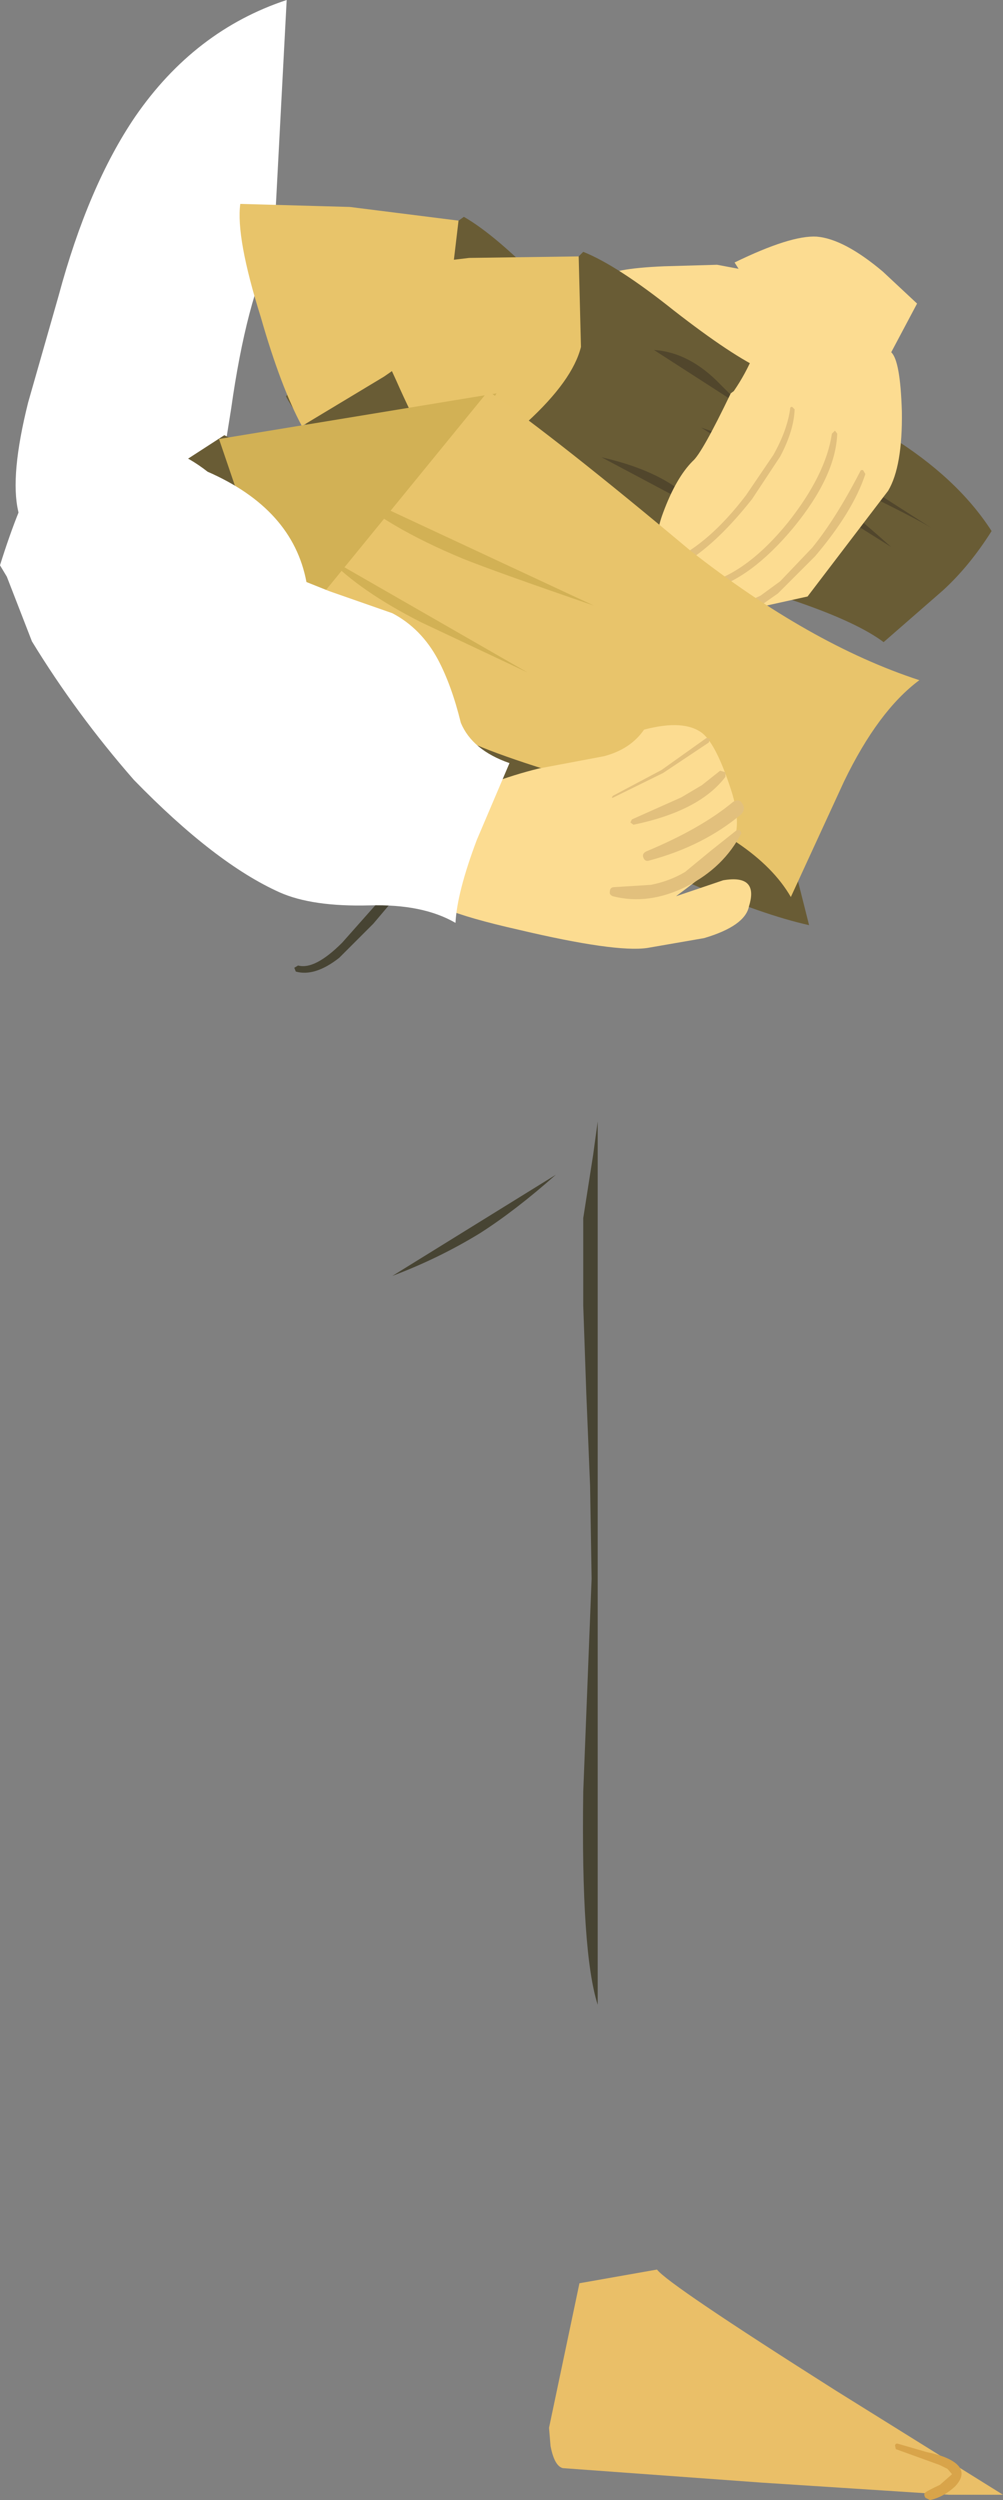
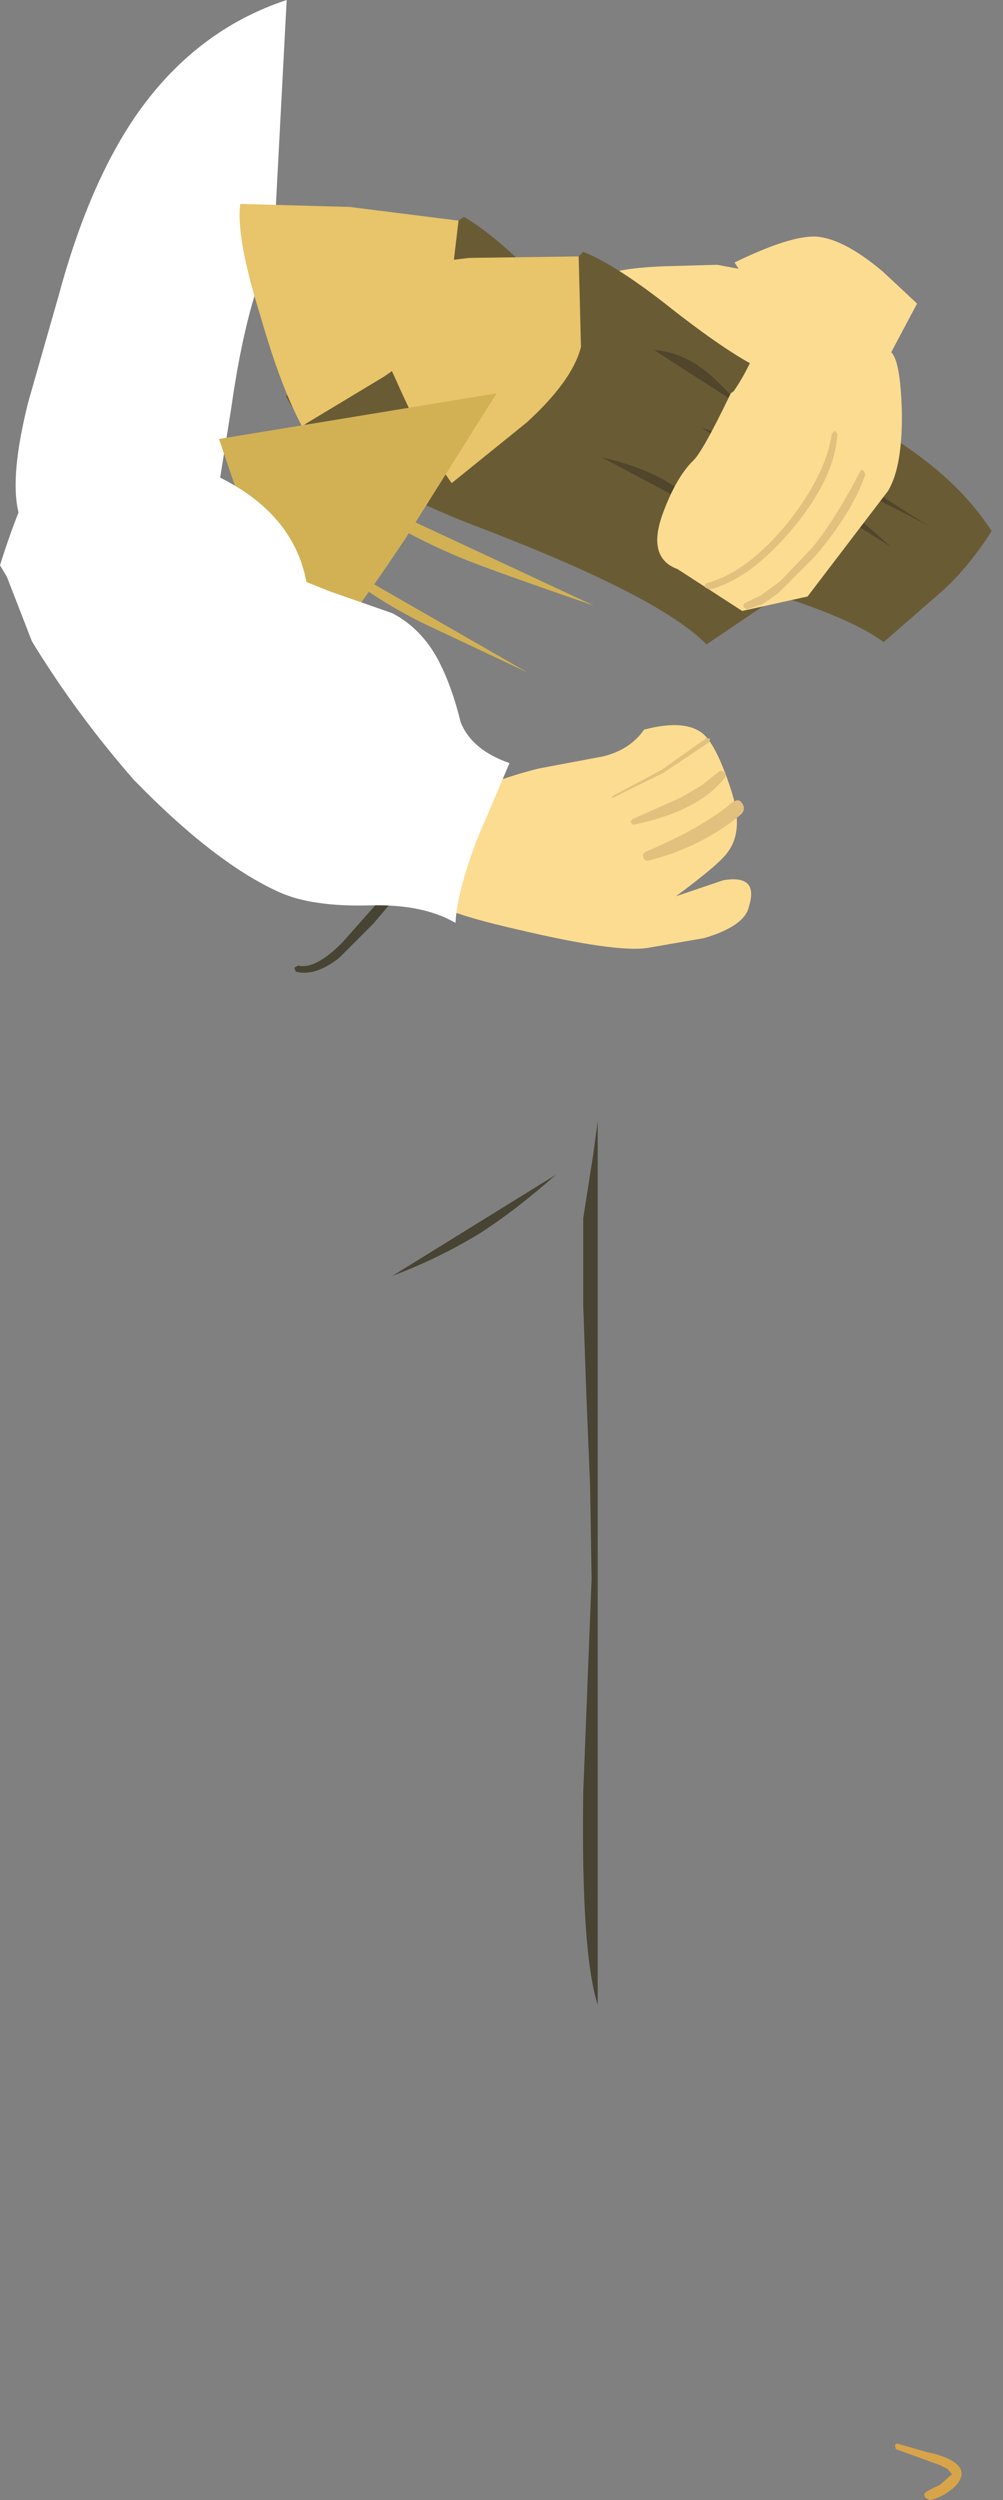
<svg xmlns="http://www.w3.org/2000/svg" height="164.3px" width="65.95px">
  <rect width="100%" height="100%" fill="#808080" stroke="none" />
  <g transform="matrix(1.0, 0.0, 0.0, 1.0, -111.45, -113.6)">
    <path d="M148.0 190.8 Q145.35 193.15 143.0 194.65 140.3 196.3 137.25 197.45 L148.0 190.8" fill="#474433" fill-rule="evenodd" stroke="none" />
    <path d="M150.35 217.35 L150.25 211.25 150.0 205.15 149.8 199.4 149.8 193.65 150.45 189.5 150.75 187.3 150.75 245.35 Q149.65 241.9 149.8 231.35 L150.35 217.35" fill="#474433" fill-rule="evenodd" stroke="none" />
    <path d="M120.35 121.25 Q124.25 115.6 130.3 113.6 L129.45 129.75 Q127.65 133.35 126.65 140.45 L124.8 152.05 123.95 152.05 Q121.7 153.35 117.3 151.3 113.0 149.3 112.65 147.2 112.1 144.85 113.3 140.05 L115.3 133.05 Q117.25 125.8 120.35 121.25" fill="#ffffff" fill-rule="evenodd" stroke="none" />
    <path d="M143.2 148.35 Q132.8 144.45 130.25 139.65 L135.7 133.3 Q138.8 130.1 141.95 127.85 144.05 129.05 147.3 132.4 150.7 135.95 152.6 137.2 158.3 141.0 160.15 142.5 164.15 145.9 165.9 149.7 164.15 151.7 162.2 153.05 L157.9 155.95 Q154.9 152.85 143.2 148.35" fill="#695c35" fill-rule="evenodd" stroke="none" />
    <path d="M140.9 134.0 Q140.1 136.05 136.7 138.35 L131.3 141.6 Q129.9 139.0 128.6 134.45 126.95 129.2 127.25 127.0 L134.45 127.2 141.6 128.1 140.9 134.0" fill="#e8c46a" fill-rule="evenodd" stroke="none" />
    <path d="M150.9 139.4 L145.6 134.85 Q147.9 135.35 149.7 137.65 L150.9 139.4 162.05 148.95 157.2 145.5 Q154.15 143.5 152.65 141.75 L150.9 139.4" fill="#51462c" fill-rule="evenodd" stroke="none" />
    <path d="M147.95 140.3 Q151.3 141.95 154.1 144.45 156.3 146.25 159.25 149.75 L147.95 140.3" fill="#51462c" fill-rule="evenodd" stroke="none" />
    <path d="M147.05 145.55 L141.25 141.3 Q145.6 142.95 147.05 145.55" fill="#51462c" fill-rule="evenodd" stroke="none" />
    <path d="M164.8 132.25 L164.2 136.05 Q161.9 137.9 159.2 138.6 L158.95 138.6 160.1 138.1 158.65 136.65 Q157.1 135.2 156.4 135.15 L154.0 135.4 Q152.2 135.7 151.3 135.4 150.2 135.0 150.3 133.75 150.3 132.7 151.1 131.85 151.6 131.25 155.1 131.1 L158.6 131.0 163.4 131.9 164.8 132.25" fill="#fcdc91" fill-rule="evenodd" stroke="none" />
    <path d="M153.95 150.4 Q143.1 147.9 139.85 143.6 142.5 139.1 144.4 136.5 147.0 132.9 149.8 130.15 152.05 131.05 155.75 134.0 159.6 137.0 161.7 137.95 167.9 140.95 169.95 142.25 174.4 145.0 176.65 148.5 175.2 150.8 173.45 152.4 L169.55 155.8 Q166.15 153.25 153.95 150.4" fill="#695c35" fill-rule="evenodd" stroke="none" />
    <path d="M149.65 136.4 Q149.1 138.6 146.1 141.35 L141.15 145.35 Q139.45 143.0 137.5 138.6 135.2 133.65 135.15 131.4 L142.3 130.55 149.5 130.45 149.65 136.4" fill="#e8c46a" fill-rule="evenodd" stroke="none" />
    <path d="M160.35 140.4 L154.45 136.6 Q156.8 136.75 158.85 138.9 L160.35 140.4 172.7 148.3 Q171.65 147.65 167.45 145.6 164.1 144.0 162.4 142.5 L160.35 140.4" fill="#51462c" fill-rule="evenodd" stroke="none" />
    <path d="M157.55 141.7 Q161.1 142.9 164.25 144.95 166.6 146.45 170.05 149.55 L157.55 141.7" fill="#51462c" fill-rule="evenodd" stroke="none" />
    <path d="M157.4 147.05 L151.0 143.65 Q155.6 144.7 157.4 147.05" fill="#51462c" fill-rule="evenodd" stroke="none" />
    <path d="M170.75 140.65 Q170.8 144.25 169.85 145.85 L164.55 152.8 160.25 153.75 156.0 151.0 Q153.95 150.25 155.05 147.3 155.9 145.0 157.0 143.9 157.6 143.4 159.5 139.45 L159.7 139.3 Q161.25 137.05 161.85 134.15 L159.75 130.85 Q163.45 129.05 165.15 129.15 166.95 129.3 169.5 131.45 L171.75 133.55 170.05 136.75 Q170.65 137.3 170.75 140.65" fill="#fcdc91" fill-rule="evenodd" stroke="none" />
-     <path d="M163.4 140.5 Q163.4 140.3 163.55 140.35 L163.7 140.5 Q163.65 141.9 162.75 143.6 L160.9 146.4 Q158.25 149.75 155.9 150.9 L155.5 150.75 Q155.4 150.55 155.6 150.45 158.1 149.3 160.5 146.15 L162.3 143.5 Q163.2 141.9 163.4 140.5" fill="#e2c07d" fill-rule="evenodd" stroke="none" />
    <path d="M166.15 142.1 L166.35 141.9 166.5 142.1 Q166.4 144.9 163.6 148.3 160.8 151.65 158.1 152.35 L157.8 152.2 Q157.75 151.95 158.0 151.9 160.65 151.15 163.25 147.95 165.75 144.8 166.15 142.1" fill="#e2c07d" fill-rule="evenodd" stroke="none" />
    <path d="M168.0 144.6 Q168.05 144.45 168.2 144.5 L168.35 144.75 Q167.55 147.2 165.05 150.15 L162.6 152.6 161.6 153.3 160.55 153.65 160.35 153.5 Q160.3 153.35 160.4 153.25 L160.9 153.0 161.45 152.75 162.75 151.8 164.85 149.6 Q166.4 147.7 168.0 144.6" fill="#e2c07d" fill-rule="evenodd" stroke="none" />
-     <path d="M161.05 164.8 Q162.8 167.05 163.35 169.25 L164.65 174.4 Q158.6 173.05 146.6 166.6 135.15 160.4 128.5 159.35 125.65 157.3 125.05 152.05 124.25 145.1 123.65 143.85 L126.2 142.2 130.75 144.45 Q133.65 147.25 138.05 150.1 L146.4 155.05 Q156.6 159.95 161.05 164.8" fill="#695c35" fill-rule="evenodd" stroke="none" />
    <path d="M144.1 139.45 L138.1 149.0 Q131.95 158.25 131.2 157.05 130.5 155.95 128.1 149.05 L125.85 142.45 144.1 139.45" fill="#d2b155" fill-rule="evenodd" stroke="none" />
-     <path d="M153.8 166.05 Q145.35 163.75 142.3 162.35 L130.25 155.6 143.55 139.3 Q148.15 142.5 156.8 149.75 164.7 155.95 171.9 158.3 169.2 160.3 166.95 164.95 L163.45 172.55 Q161.2 168.65 153.8 166.05" fill="#e8c46b" fill-rule="evenodd" stroke="none" />
    <path d="M134.2 145.8 L150.5 153.4 Q143.95 151.15 141.85 150.3 136.8 148.2 134.2 145.8" fill="#d2b155" fill-rule="evenodd" stroke="none" />
    <path d="M133.0 150.25 L146.15 157.8 139.15 154.5 Q135.1 152.45 133.0 150.25" fill="#d2b155" fill-rule="evenodd" stroke="none" />
    <path d="M151.15 163.3 L146.9 164.1 Q143.6 164.9 140.2 166.65 L139.5 172.15 Q138.9 173.2 145.55 174.7 151.9 176.2 154.0 175.9 L157.75 175.25 Q160.45 174.45 160.7 173.15 161.35 171.05 159.0 171.45 L155.9 172.5 Q158.8 170.35 159.3 169.6 160.4 168.15 159.5 165.45 158.55 162.55 157.65 161.8 156.45 160.85 153.8 161.55 152.9 162.85 151.15 163.3" fill="#fcdc91" fill-rule="evenodd" stroke="none" />
    <path d="M151.75 165.9 Q151.6 166.1 151.8 166.0 L155.05 164.4 158.05 162.4 158.15 162.15 157.9 162.1 154.95 164.2 151.75 165.9" fill="#e2c07d" fill-rule="evenodd" stroke="none" />
    <path d="M153.0 167.45 L152.9 167.65 153.1 167.8 Q157.45 166.9 159.15 164.65 L159.15 164.35 158.8 164.25 157.6 165.2 156.25 166.0 153.0 167.45" fill="#e2c07d" fill-rule="evenodd" stroke="none" />
    <path d="M153.95 169.55 Q153.65 169.7 153.75 169.95 153.85 170.25 154.15 170.15 157.7 169.2 160.2 167.1 160.5 166.75 160.25 166.4 160.05 166.05 159.65 166.3 157.55 168.05 153.95 169.55" fill="#e2c07d" fill-rule="evenodd" stroke="none" />
-     <path d="M151.85 171.9 Q151.55 171.9 151.55 172.2 151.5 172.4 151.75 172.5 154.1 173.1 156.6 171.85 159.05 170.6 160.2 168.35 L160.1 168.15 159.9 168.15 158.2 169.5 156.5 170.9 Q155.5 171.5 154.25 171.75 L151.85 171.9" fill="#e2c07d" fill-rule="evenodd" stroke="none" />
    <path d="M140.65 167.35 Q140.15 169.0 138.75 171.05 L136.0 174.3 133.75 176.55 Q132.15 177.8 130.9 177.45 L130.8 177.2 131.05 177.05 Q132.15 177.35 133.95 175.55 L136.3 172.9 Q138.5 170.25 140.35 167.2 L140.55 167.1 140.65 167.35" fill="#474433" fill-rule="evenodd" stroke="none" />
    <path d="M137.25 153.9 Q139.15 154.9 140.25 156.95 141.15 158.65 141.75 161.1 142.5 162.9 144.95 163.75 L142.8 168.8 Q141.5 172.25 141.4 174.25 139.25 173.0 135.75 173.1 132.0 173.2 129.85 172.25 125.6 170.35 120.25 164.85 116.45 160.5 113.55 155.75 L111.9 151.5 111.45 150.75 Q113.95 142.75 116.5 141.9 119.05 141.0 120.35 142.75 122.8 142.8 125.1 144.6 130.7 147.05 131.6 151.85 L133.1 152.45 137.25 153.9 M118.45 146.35 L118.4 146.45 118.45 146.45 118.45 146.35 M118.3 149.05 L118.65 148.95 118.45 148.7 118.3 149.05" fill="#ffffff" fill-rule="evenodd" stroke="none" />
-     <path d="M148.45 275.8 Q147.9 275.65 147.65 274.35 L147.55 273.15 149.55 263.65 154.65 262.75 Q155.35 263.7 166.4 270.7 L177.4 277.55 173.85 277.55 161.5 276.75 148.45 275.8" fill="#eabf68" fill-rule="evenodd" stroke="none" />
    <path d="M170.35 274.55 L170.3 274.3 Q170.35 274.15 170.5 274.2 L172.4 274.75 Q173.65 275.0 174.25 275.45 175.1 276.1 174.25 277.0 173.5 277.7 172.6 277.9 L172.3 277.75 Q172.15 277.5 172.3 277.4 172.4 277.3 173.25 276.9 L174.05 276.2 173.75 275.85 173.25 275.6 170.35 274.55" fill="#d8a44a" fill-rule="evenodd" stroke="none" />
  </g>
</svg>